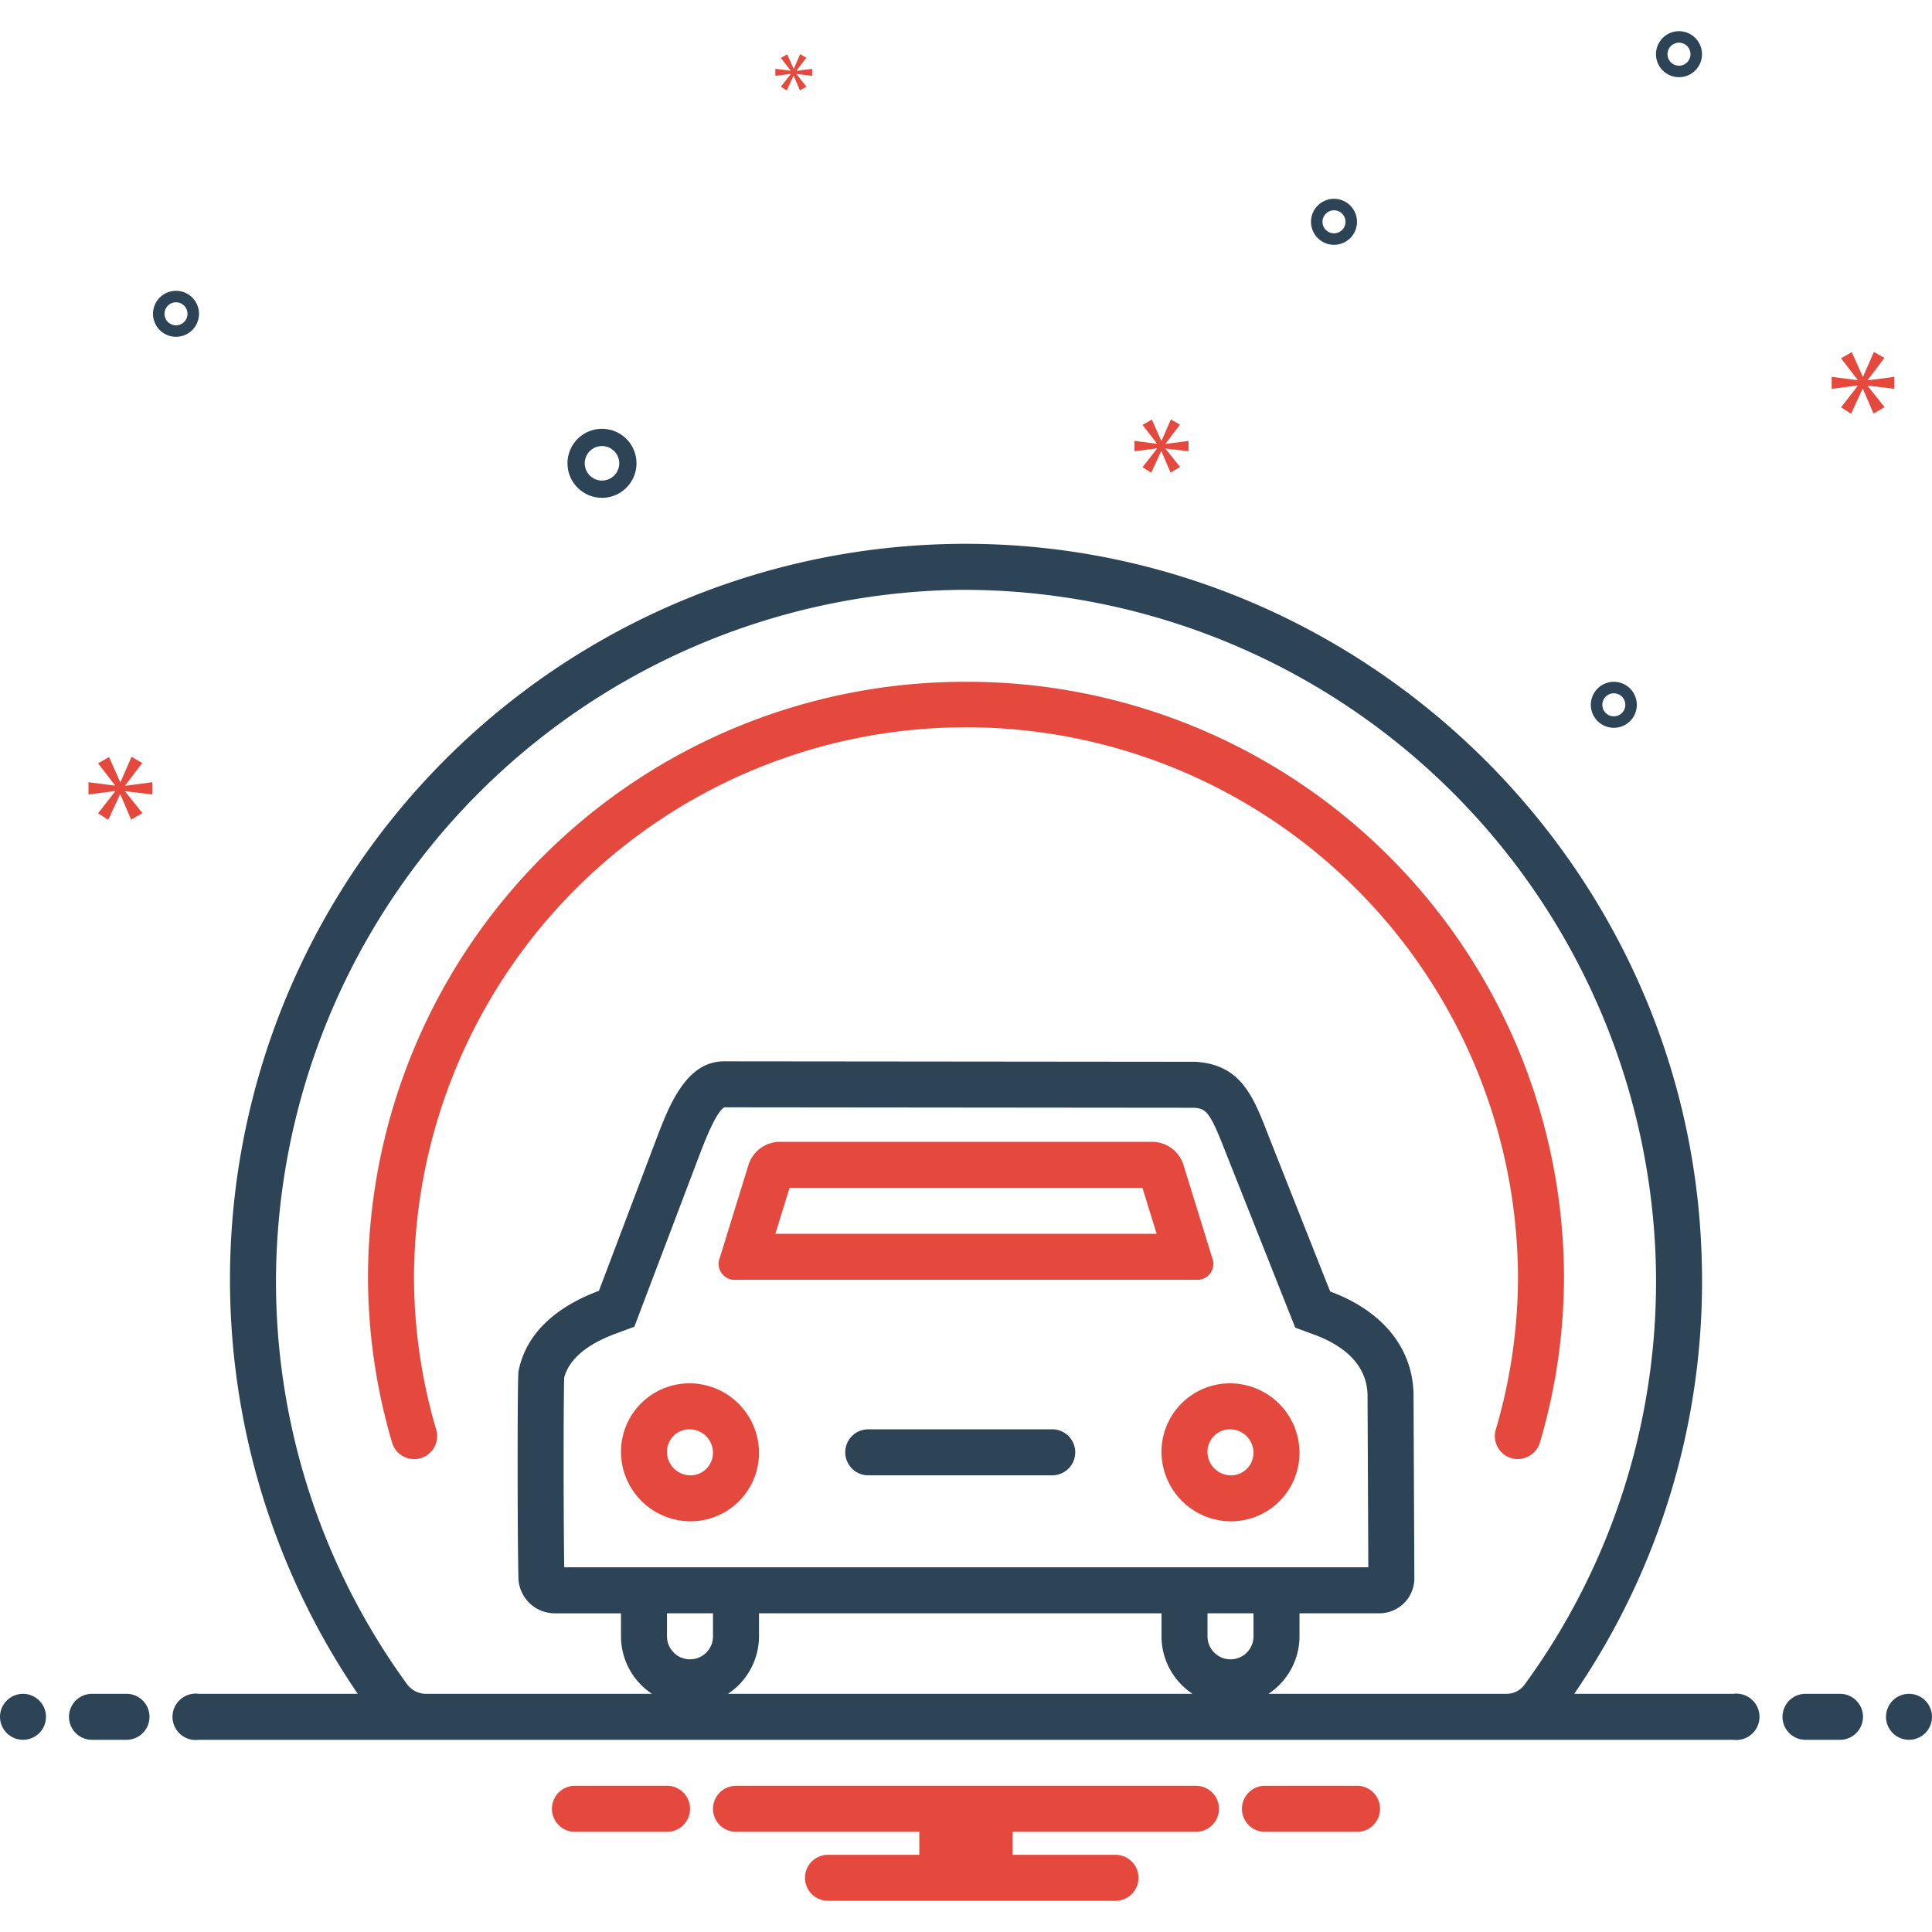
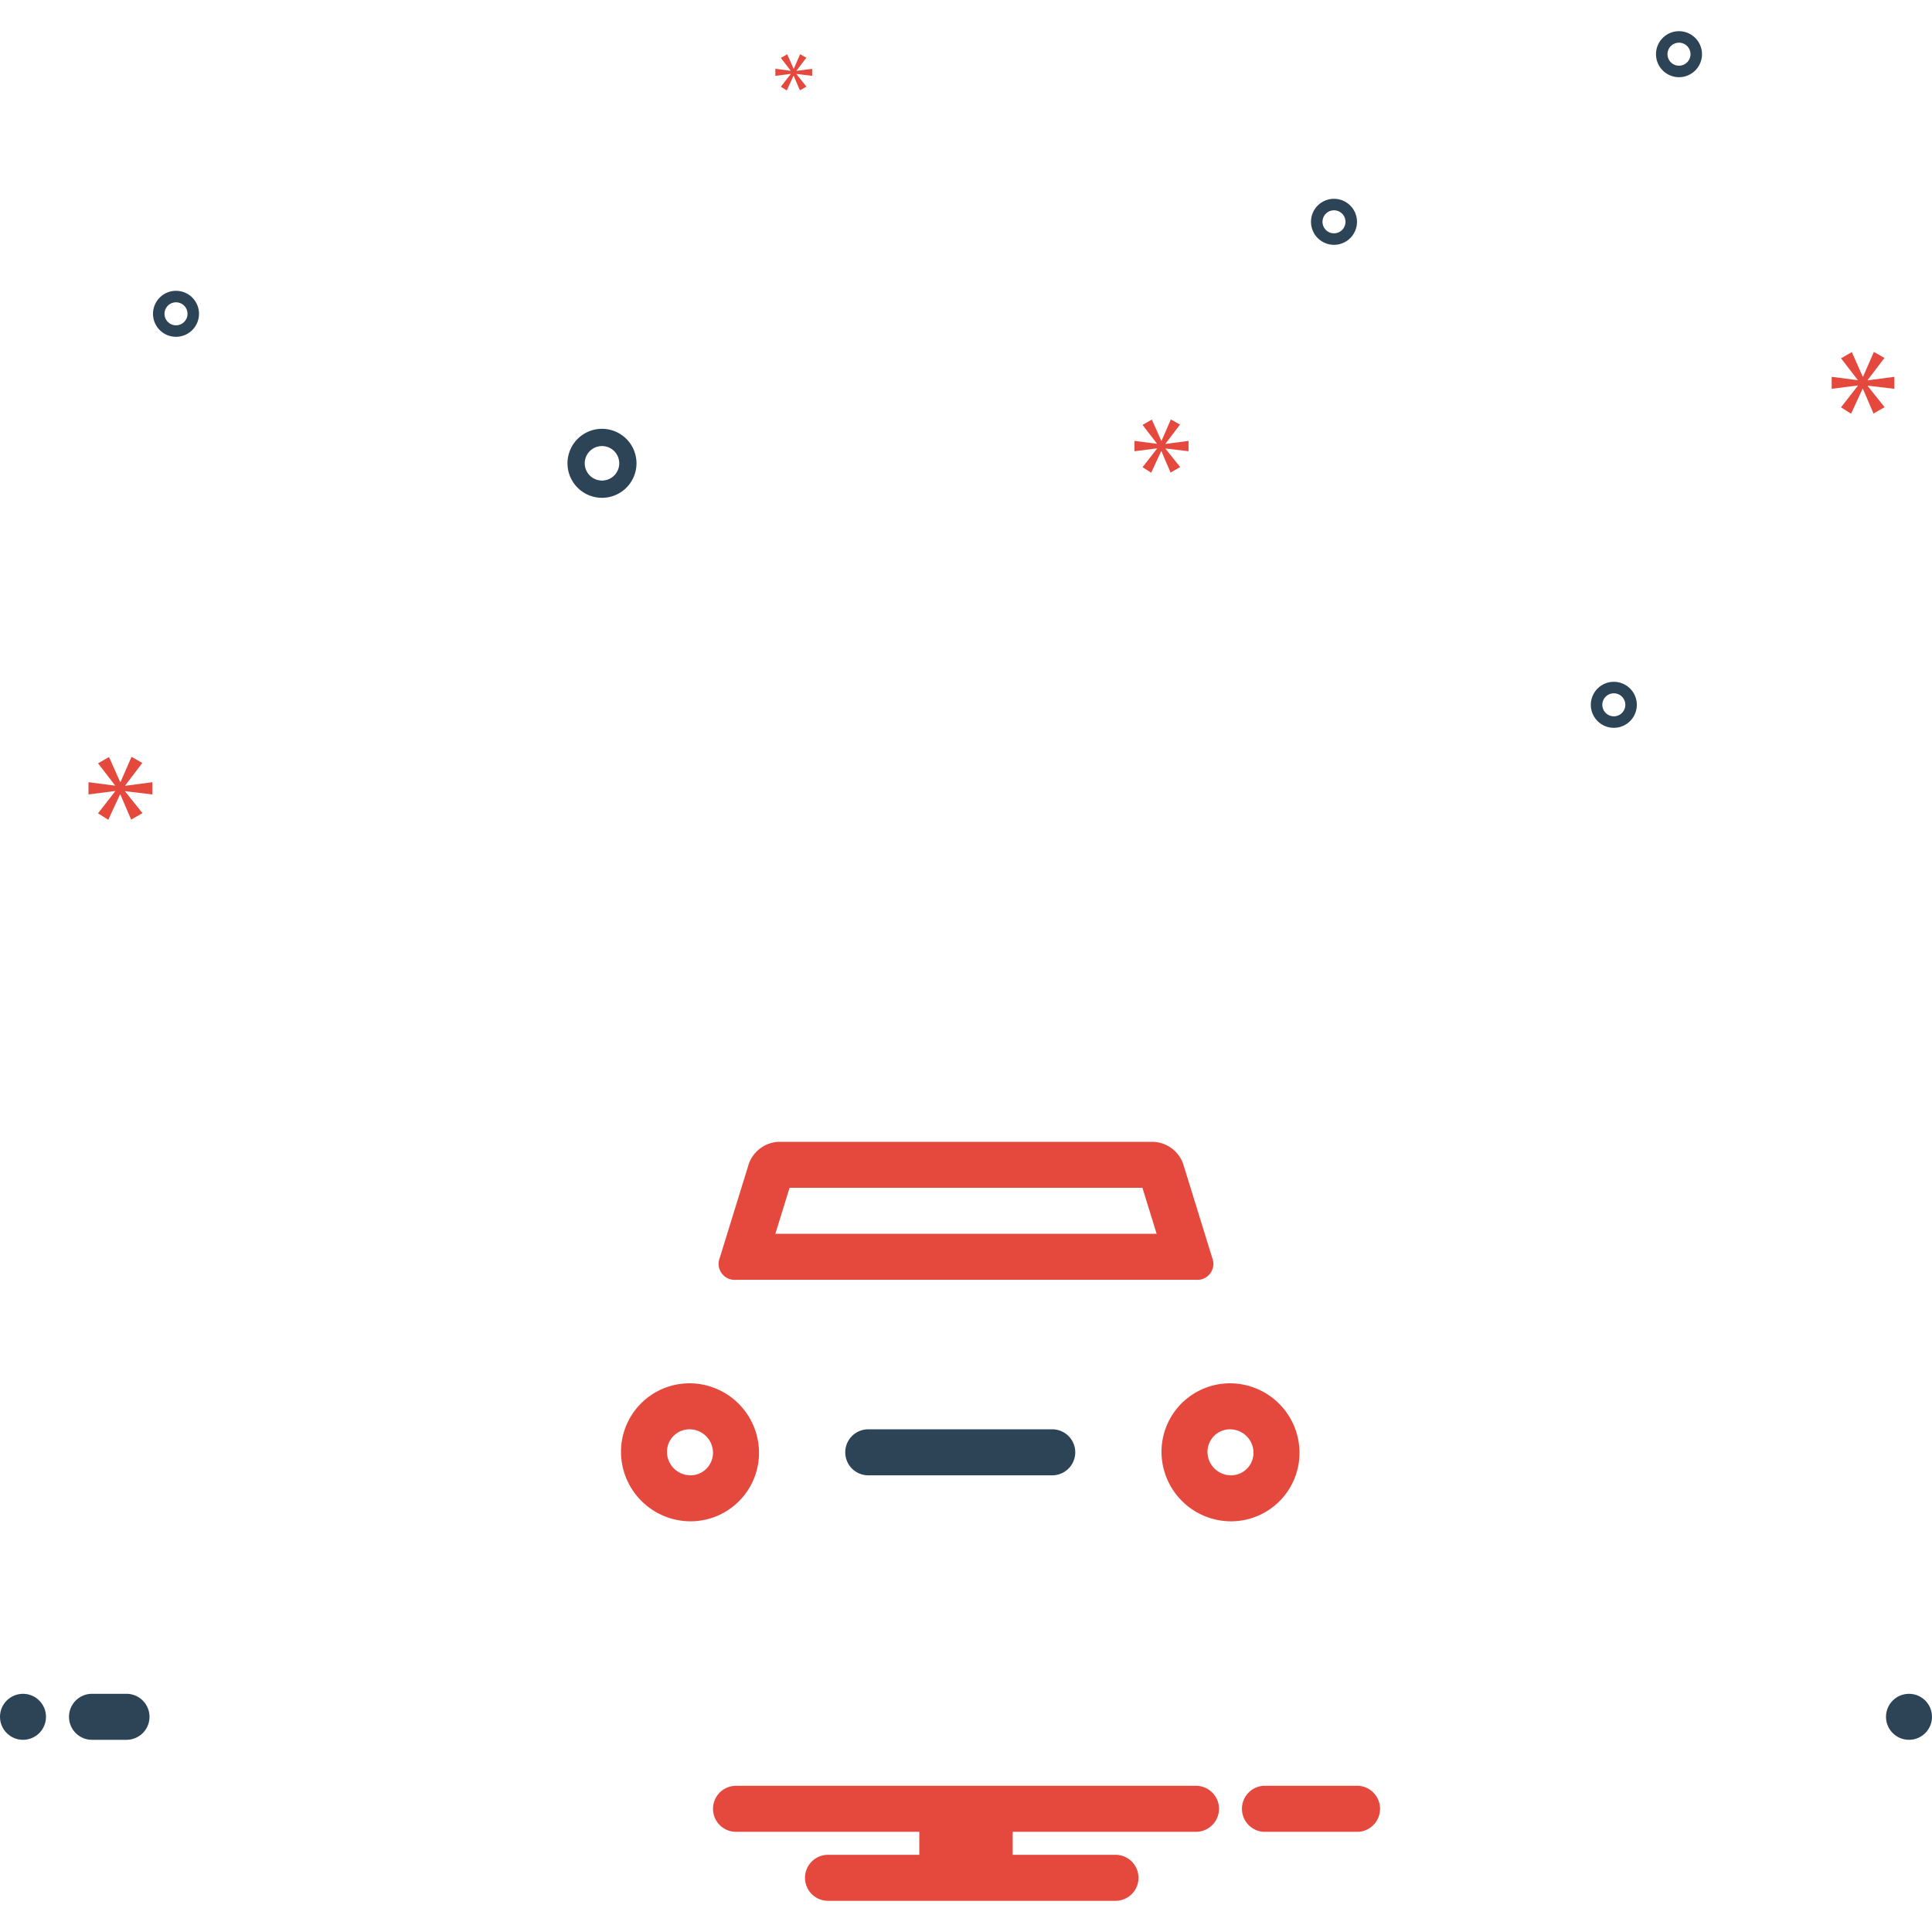
<svg xmlns="http://www.w3.org/2000/svg" id="Layer_1" viewBox="0 0 168 168" data-name="Layer 1" width="300" height="300" version="1.1">
  <g width="100%" height="100%" transform="matrix(1,0,0,1,0,0)">
-     <path d="m84 59.288a51.882 51.882 0 0 0 -52 51.645 51.121 51.121 0 0 0 2.095 14.515 2 2 0 1 0 3.836-1.135 47.104 47.104 0 0 1 -1.931-13.38 48.001 48.001 0 0 1 96 0 47.104 47.104 0 0 1 -1.931 13.38 2 2 0 0 0 1.351 2.485 2.025 2.025 0 0 0 2.485-1.351 51.121 51.121 0 0 0 2.095-14.515 51.882 51.882 0 0 0 -52-51.645z" fill="#e5493e" fill-opacity="1" data-original-color="#0bceb2ff" stroke="none" stroke-opacity="1" />
    <path d="m59.965 120.288h-.001a5.957 5.957 0 0 0 -5.964 6.014 6.057 6.057 0 0 0 6.034 5.986h.004a5.957 5.957 0 0 0 5.962-6.015v-.001a6.054 6.054 0 0 0 -6.035-5.984zm1.466 7.422a1.947 1.947 0 0 1 -1.393.578h-.001a2.045 2.045 0 0 1 -2.038-2.019 1.957 1.957 0 0 1 1.964-1.981h0a2.042 2.042 0 0 1 2.035 2.019 1.955 1.955 0 0 1 -.569 1.403z" fill="#e5493e" fill-opacity="1" data-original-color="#0bceb2ff" stroke="none" stroke-opacity="1" />
    <path d="m64 111.288h40a1.393 1.393 0 0 0 1.409-1.911l-2.528-8.178a2.89 2.89 0 0 0 -2.591-1.911h-32.584a2.889 2.889 0 0 0 -2.59 1.911l-2.527 8.178a1.394 1.394 0 0 0 1.41 1.911zm4.658-8h30.683l1.236 4h-33.155z" fill="#e5493e" fill-opacity="1" data-original-color="#0bceb2ff" stroke="none" stroke-opacity="1" />
    <path d="m101 126.303a6.057 6.057 0 0 0 6.034 5.986h.004a5.957 5.957 0 0 0 5.962-6.015v-.001a6.054 6.054 0 0 0 -6.035-5.984h-.001a5.957 5.957 0 0 0 -5.964 6.014zm4.568-1.436a1.952 1.952 0 0 1 1.396-.578h0a2.042 2.042 0 0 1 2.035 2.019 1.957 1.957 0 0 1 -1.961 1.981h-.001a2.045 2.045 0 0 1 -2.038-2.019 1.953 1.953 0 0 1 .568-1.403z" fill="#e5493e" fill-opacity="1" data-original-color="#0bceb2ff" stroke="none" stroke-opacity="1" />
    <path d="m91.5 124.288h-16a2 2 0 0 0 0 4h16a2 2 0 0 0 0-4z" fill="#2d4356" fill-opacity="1" data-original-color="#2d4356ff" stroke="none" stroke-opacity="1" />
    <circle cx="2" cy="149.288" fill="#2d4356" r="2" fill-opacity="1" data-original-color="#2d4356ff" stroke="none" stroke-opacity="1" />
-     <path d="m11 147.288h-3a2 2 0 0 0 0 4h3a2 2 0 0 0 0-4z" fill="#2d4356" fill-opacity="1" data-original-color="#2d4356ff" stroke="none" stroke-opacity="1" />
+     <path d="m11 147.288h-3a2 2 0 0 0 0 4h3a2 2 0 0 0 0-4" fill="#2d4356" fill-opacity="1" data-original-color="#2d4356ff" stroke="none" stroke-opacity="1" />
    <path d="m118.154 155.288h-8.308a2.006 2.006 0 0 0 0 4h8.308a2.006 2.006 0 0 0 0-4z" fill="#e5493e" fill-opacity="1" data-original-color="#0bceb2ff" stroke="none" stroke-opacity="1" />
-     <path d="m58.154 155.288h-8.308a2.006 2.006 0 0 0 0 4h8.308a2.006 2.006 0 0 0 0-4z" fill="#e5493e" fill-opacity="1" data-original-color="#0bceb2ff" stroke="none" stroke-opacity="1" />
    <path d="m104 155.288h-40a2 2 0 0 0 0 4h15.94v2h-7.94a2 2 0 0 0 0 4h25a2 2 0 0 0 0-4h-8.94v-2h15.94a2 2 0 0 0 0-4z" fill="#e5493e" fill-opacity="1" data-original-color="#0bceb2ff" stroke="none" stroke-opacity="1" />
    <g fill="#2d4356">
-       <path d="m160 147.288h-3a2 2 0 0 0 0 4h3a2 2 0 0 0 0-4z" fill="#2d4356" fill-opacity="1" data-original-color="#2d4356ff" stroke="none" stroke-opacity="1" />
      <circle cx="166" cy="149.288" r="2" fill="#2d4356" fill-opacity="1" data-original-color="#2d4356ff" stroke="none" stroke-opacity="1" />
-       <path d="m150.721 147.288h-13.832a63.375 63.375 0 0 0 11.074-38.158c-1.143-34.646-30.328-62.377-65-61.834a63.972 63.972 0 0 0 -51.854 99.992h-13.831a2.017 2.017 0 1 0 0 4h133.443a2.017 2.017 0 1 0 0-4zm-87.419 0a6.005 6.005 0 0 0 2.698-5v-2h35v2a6.005 6.005 0 0 0 2.698 5zm-.319-51c.2.002 2.446.004 40.822.04 1.065.07 1.379.302 2.708 3.708l6.117 15.412 1.66.611c2.052.755 4.516 2.263 4.626 5.165.005.743.047 10.287.068 15.064h-69.92c-.077-5.265-.062-14.702-.004-16.483.507-1.978 2.661-3.16 4.412-3.81l1.689-.627 5.615-14.804c.4-1.057 1.454-3.846 2.207-4.276zm-.022-0.0.005 0-0.0 0zm46.039 46.001a2 2 0 0 1 -4 0v-2h4zm-51-2h4v2a2 2 0 0 1 -4 0zm52.302 7a6.005 6.005 0 0 0 2.698-5v-2h6.889a3.047 3.047 0 0 0 3.099-3.024s-.07-16.019-.073-16.127c-.138-4.444-3.285-7.376-7.245-8.833-.351-.865-4.023-10.155-5.19-13.104-1.393-3.531-2.346-6.636-6.554-6.872 0 0-40.917-.04-40.951-.04-3.305 0-4.777 3.784-5.941 6.861-1.115 2.948-4.622 12.232-4.955 13.096-3.264 1.212-6.299 3.392-6.995 7.014-.088.544-.106 12.632-.005 18.007a3.175 3.175 0 0 0 3.212 3.023h5.707v2a6.005 6.005 0 0 0 2.698 5h-19.67a2.061 2.061 0 0 1 -1.654-.872 59.534 59.534 0 0 1 -11.374-35.128 60.257 60.257 0 0 1 59.027-59.993c.32-.005.634-.007.953-.007a60.277 60.277 0 0 1 59.986 57.974 59.442 59.442 0 0 1 -11.412 37.253 1.946 1.946 0 0 1 -1.58.773z" fill="#2d4356" fill-opacity="1" data-original-color="#2d4356ff" stroke="none" stroke-opacity="1" />
      <path d="m52.347 43.288a3 3 0 1 0 -3-3 3.003 3.003 0 0 0 3 3zm0-4.5a1.5 1.5 0 1 1 -1.5 1.5 1.501 1.501 0 0 1 1.5-1.5z" fill="#2d4356" fill-opacity="1" data-original-color="#2d4356ff" stroke="none" stroke-opacity="1" />
      <path d="m140.333 59.288a2 2 0 1 0 2 2 2.002 2.002 0 0 0 -2-2zm0 3a1 1 0 1 1 1-1 1.001 1.001 0 0 1 -1 1z" fill="#2d4356" fill-opacity="1" data-original-color="#2d4356ff" stroke="none" stroke-opacity="1" />
      <path d="m116 17.288a2 2 0 1 0 2 2 2.002 2.002 0 0 0 -2-2zm0 3a1 1 0 1 1 1-1 1.001 1.001 0 0 1 -1 1z" fill="#2d4356" fill-opacity="1" data-original-color="#2d4356ff" stroke="none" stroke-opacity="1" />
      <path d="m146 2.712a2 2 0 1 0 2 2 2.002 2.002 0 0 0 -2-2zm0 3a1 1 0 1 1 1-1 1.001 1.001 0 0 1 -1 1z" fill="#2d4356" fill-opacity="1" data-original-color="#2d4356ff" stroke="none" stroke-opacity="1" />
      <path d="m17.305 27.288a2 2 0 1 0 -2 2 2.002 2.002 0 0 0 2-2zm-3 0a1 1 0 1 1 1 1 1.001 1.001 0 0 1 -1-1z" fill="#2d4356" fill-opacity="1" data-original-color="#2d4356ff" stroke="none" stroke-opacity="1" />
    </g>
    <path d="m10.888 68.3 1.487-1.956-.939-.532-.955 2.19h-.031l-.97-2.174-.955.547 1.471 1.909v.032l-2.301-.298v1.064l2.316-.297v.031l-1.486 1.909.891.563 1.018-2.206h.031l.939 2.19.986-.563-1.502-1.877v-.032l2.362.282v-1.064l-2.362.313z" fill="#e5493e" fill-opacity="1" data-original-color="#0bceb2ff" stroke="none" stroke-opacity="1" />
    <path d="m68.756 6.442-.856 1.099.513.324.586-1.27h.018l.541 1.261.568-.324-.865-1.082v-.018l1.36.163v-.613l-1.36.18v-.018l.856-1.126-.541-.306-.549 1.261h-.019l-.558-1.253-.55.316.847 1.099v.018l-1.325-.171v.613l1.334-.171z" fill="#e5493e" fill-opacity="1" data-original-color="#0bceb2ff" stroke="none" stroke-opacity="1" />
    <path d="m164.724 33.81v-1.044l-2.317.307v-.03l1.459-1.919-.921-.521-.936 2.148h-.032l-.95-2.133-.938.537 1.444 1.873v.03l-2.257-.292v1.044l2.272-.291v.03l-1.459 1.872.875.553.999-2.164h.029l.921 2.149.968-.553-1.474-1.842v-.03z" fill="#e5493e" fill-opacity="1" data-original-color="#0bceb2ff" stroke="none" stroke-opacity="1" />
    <path d="m101.351 38.576 1.258-1.654-.795-.45-.807 1.853h-.027l-.82-1.84-.809.463 1.245 1.615v.027l-1.946-.252v.9l1.959-.251v.026l-1.258 1.615.755.477.861-1.867h.026l.795 1.854.834-.477-1.271-1.589v-.026l1.998.238v-.9l-1.998.265z" fill="#e5493e" fill-opacity="1" data-original-color="#0bceb2ff" stroke="none" stroke-opacity="1" />
  </g>
</svg>